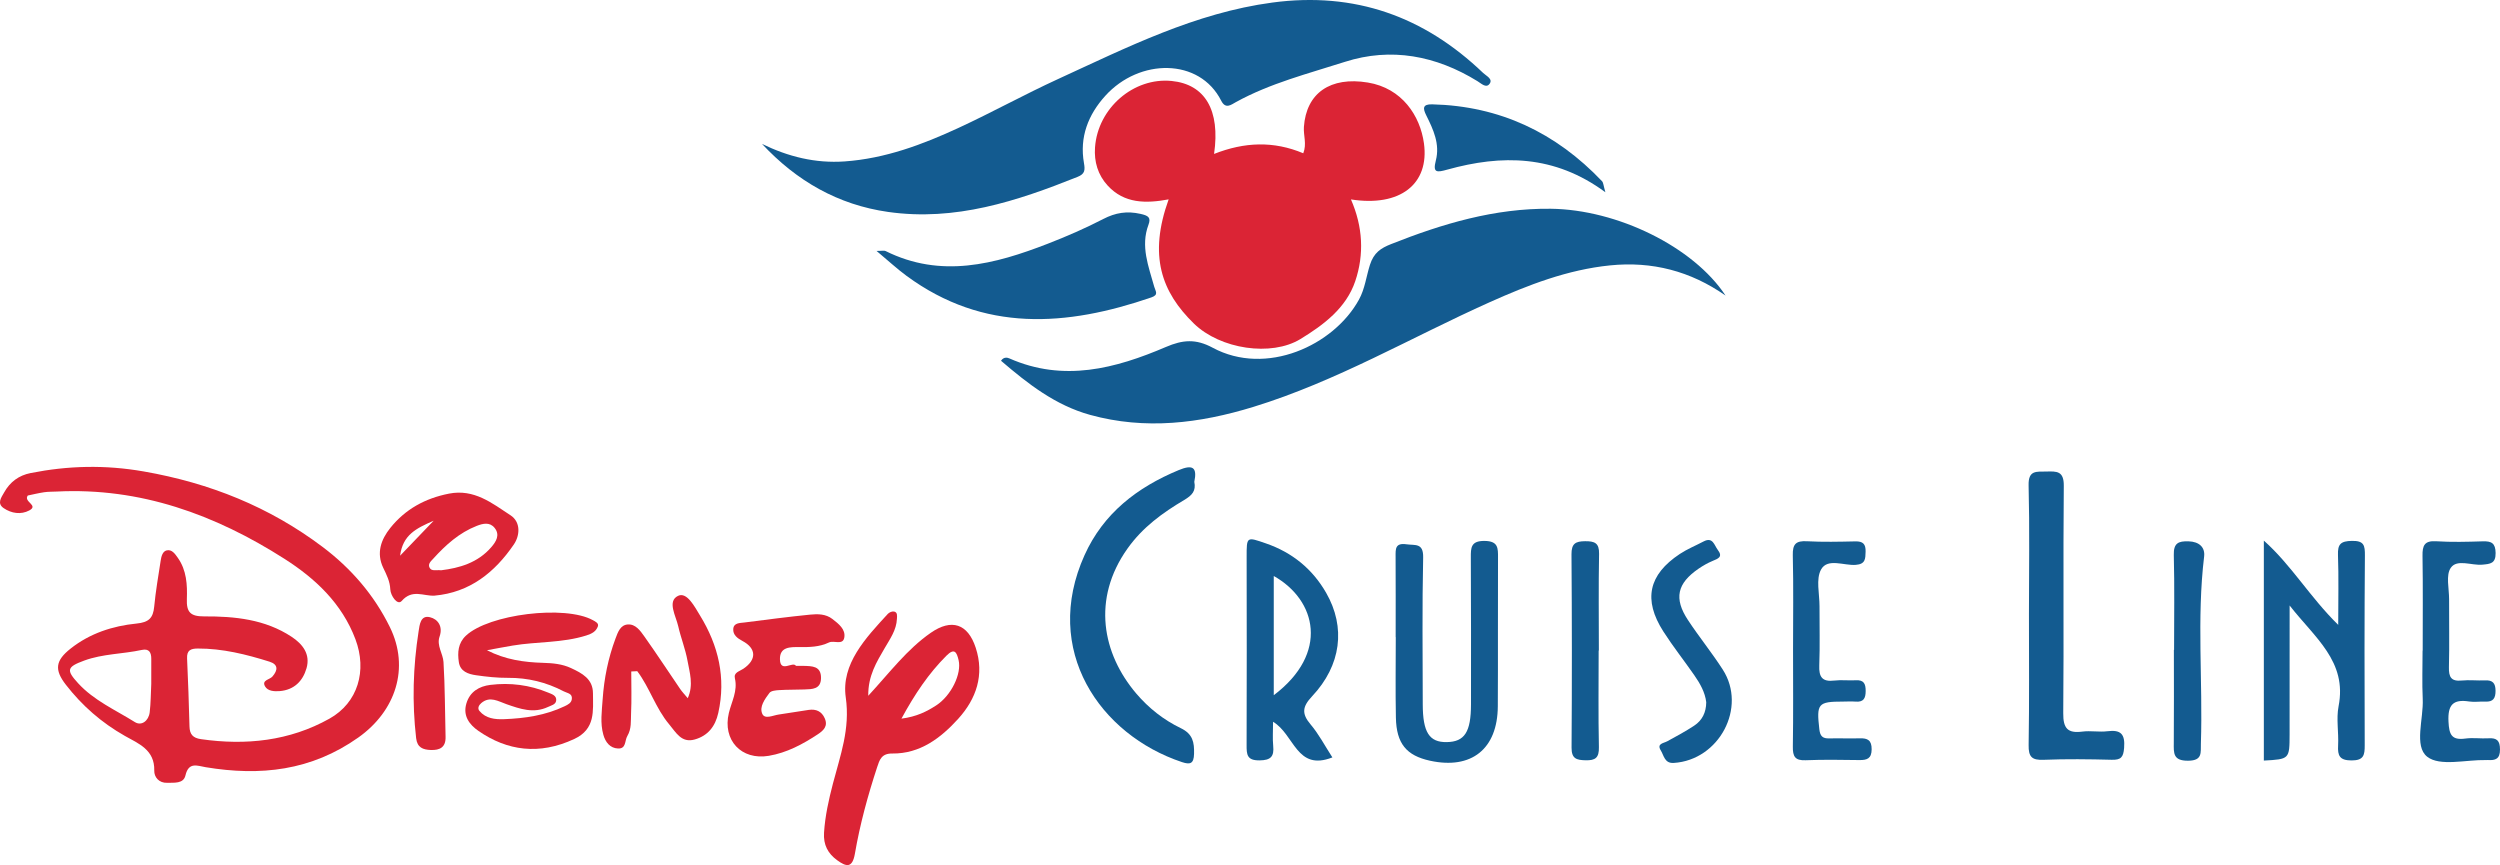
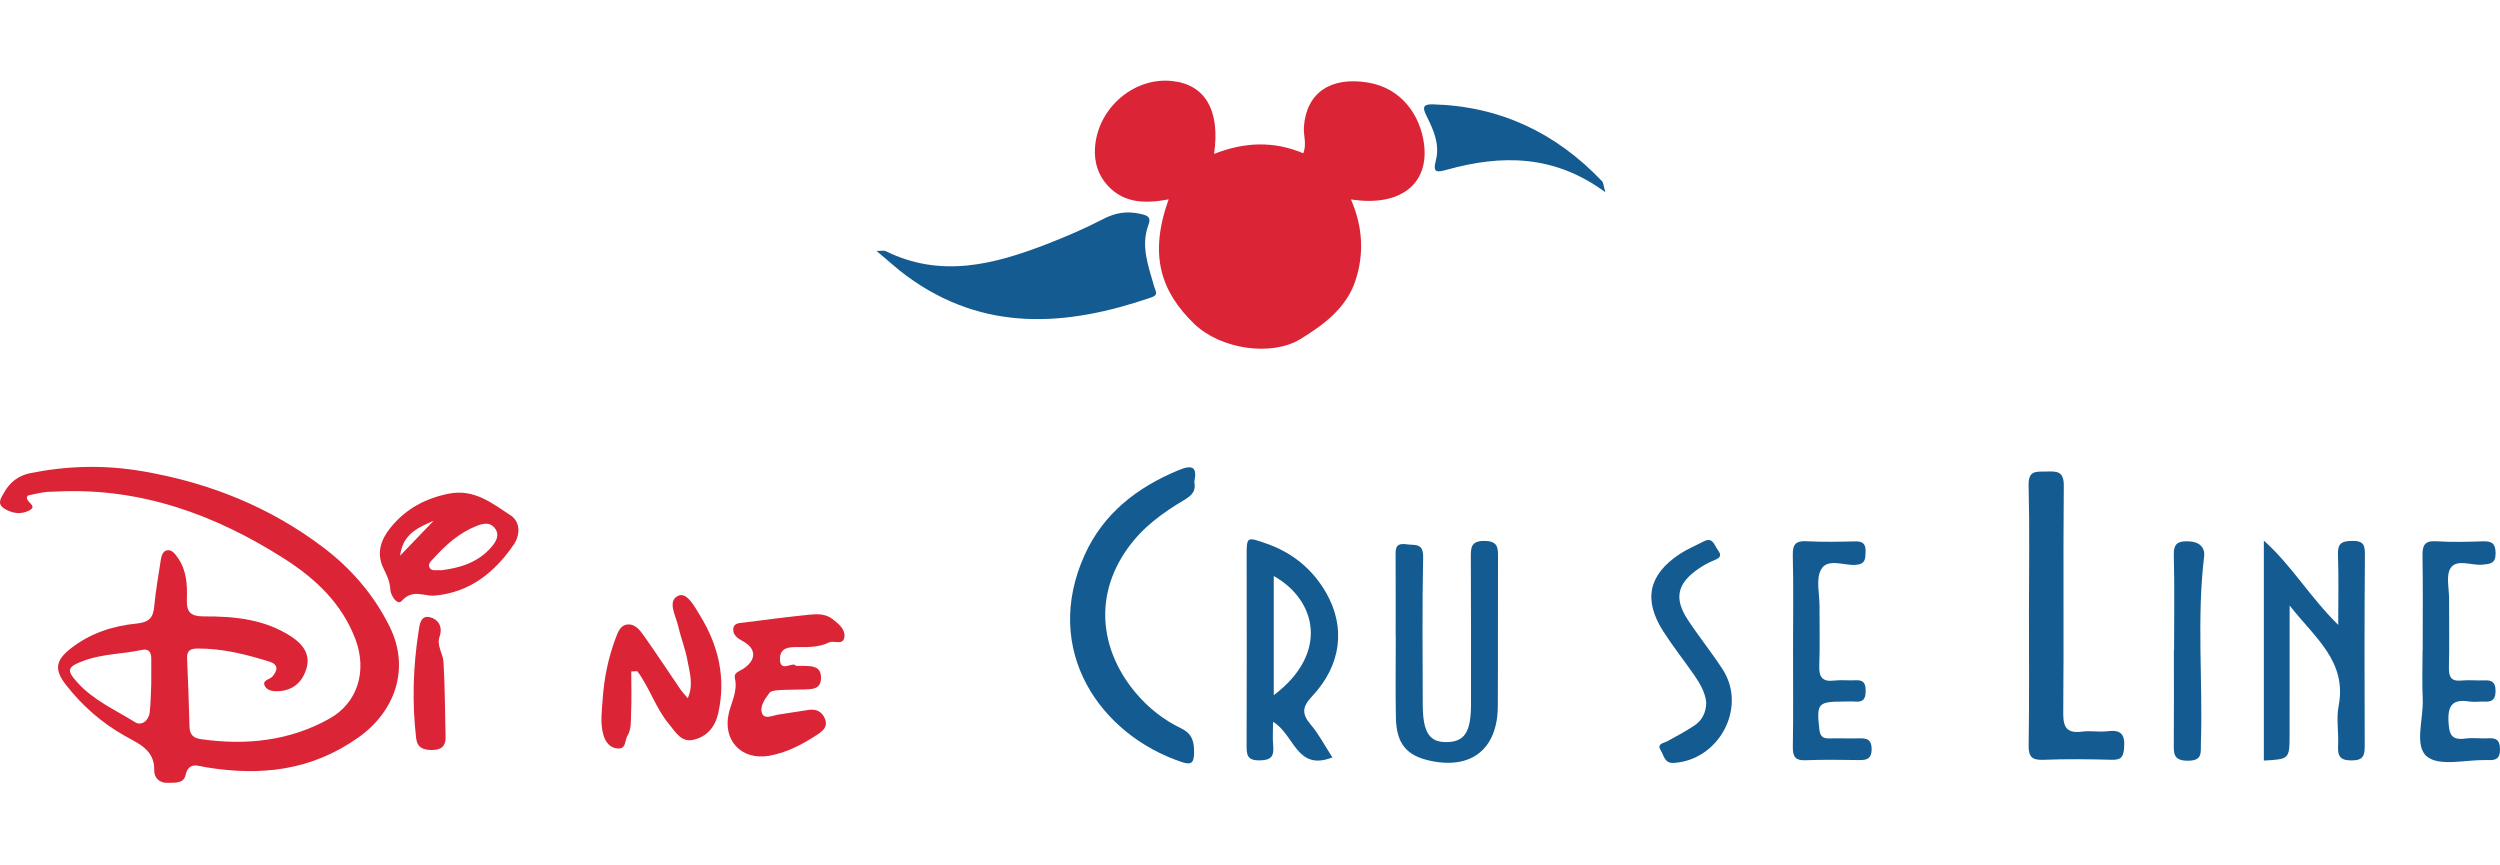
<svg xmlns="http://www.w3.org/2000/svg" id="Layer_2" data-name="Layer 2" viewBox="0 0 1251.18 432.945">
  <defs>
    <style>
      .cls-1 {
        fill: #135b90;
      }

      .cls-1, .cls-2 {
        stroke-width: 0px;
      }

      .cls-2 {
        fill: #db2435;
      }
    </style>
  </defs>
  <g id="Layer_1-2" data-name="Layer 1">
    <g>
      <path class="cls-2" d="M607.609,77.038c15.231-6.003,29.799-6.56,44.638-.329,1.855-4.607.021-8.943.319-13.191,1.195-17.009,13.291-25.295,32.004-22.213,17.165,2.826,26.176,16.673,28.074,30.399,2.823,20.407-11.921,31.966-36.533,28.099,5.981,13.66,6.684,27.491,2.152,40.922-4.568,13.54-15.949,21.946-27.453,28.97-14.498,8.852-40.065,5.146-53.334-7.804-16.165-15.777-22.764-33.899-12.6-62.111-11.422,2.126-22.238,2.133-30.541-6.933-4.897-5.347-6.808-11.943-6.313-19.039,1.377-19.712,19.346-35.192,38.365-33.288,16.621,1.664,24.406,14.493,21.221,36.517Z" />
-       <path class="cls-1" d="M863.594,147.928c-17.55-12.296-36.8-17.236-57.778-15.114-21.312,2.156-41.02,9.803-60.35,18.468-39.306,17.621-76.67,39.597-118.151,52.341-26.945,8.278-54.096,11.654-81.765,4.009-17.413-4.811-31.188-15.614-44.569-27.085,1.339-2.017,3.157-1.63,4.188-1.175,27.144,11.976,53.062,5.093,78.35-5.731,8.421-3.604,14.938-4.169,23.388.384,26.737,14.405,60.575-1.036,73.228-24.091,2.982-5.433,3.649-11.616,5.466-17.335,1.963-6.179,5.466-8.401,10.596-10.436,25.696-10.196,51.912-18.014,79.907-17.688,33.225.387,71.356,18.975,87.49,43.454Z" />
-       <path class="cls-1" d="M381.356,72.017c13.123,6.41,26.727,9.793,41.324,8.773,20.311-1.419,39.036-8.448,57.155-16.839,16.718-7.742,32.987-16.732,49.647-24.372,34.523-15.831,68.718-33.144,107.319-38.303,41.217-5.509,75.918,6.906,105.509,35.271,1.529,1.465,5.024,2.967,3.145,5.444-1.699,2.24-3.979-.104-6.074-1.395-20.681-12.737-43.186-17.054-66.297-9.642-18.399,5.9-37.375,10.684-54.533,20.142-2.466,1.359-5.173,3.661-7.377-.697-10.871-21.492-40.916-21.286-57.954-2.504-8.65,9.535-13.015,20.748-10.727,33.758.613,3.485.48,5.392-3.184,6.859-30.452,12.197-61.278,22.331-94.831,17.556-25.092-3.571-45.807-15.492-63.122-34.052Z" />
      <path class="cls-2" d="M13.904,248.002c-2.298,3.199,5.655,4.848.733,7.469-4.142,2.206-8.919,1.496-12.812-1.173-3.494-2.396-1.149-5.338.263-7.865,2.922-5.232,7.297-8.512,13.276-9.693,18.819-3.719,37.22-4.174,56.579-.792,33.094,5.782,62.896,17.723,89.536,37.79,14.241,10.727,25.729,24.01,33.639,40.104,10.082,20.512,2.84,42.078-15.779,55.256-23.581,16.691-49.079,19.406-76.385,14.865-4.187-.696-8.524-2.823-10.144,4.125-.996,4.273-5.725,3.562-9.187,3.686-4.021.144-6.51-2.827-6.42-6.115.285-10.452-7.975-13.546-14.725-17.368-11.641-6.591-21.381-15.116-29.505-25.584-5.85-7.538-5.26-12.086,2.396-18.133,9.642-7.614,21.051-11.321,32.975-12.506,6.134-.609,8.284-2.741,8.827-8.465.731-7.708,2.065-15.361,3.243-23.022.319-2.075.923-4.66,3.042-5.137,2.584-.581,4.156,1.778,5.546,3.745,4.403,6.231,4.771,13.497,4.514,20.62-.236,6.549,1.783,8.714,8.605,8.68,15.314-.076,30.541,1.429,43.843,10.223,5.526,3.653,9.468,8.7,7.435,15.742-1.86,6.441-6.241,10.838-13.389,11.422-2.721.222-5.998.028-7.357-2.356-1.804-3.162,2.296-3.335,3.672-4.914,2.784-3.193,2.999-6.065-1.462-7.464-11.661-3.656-23.474-6.604-35.849-6.571-3.609.01-5.578.875-5.385,4.984.534,11.331.908,22.671,1.203,34.011.103,3.945,1.703,5.785,5.763,6.366,22.519,3.218,44.313.912,64.275-10.254,14.315-8.008,18.915-24.071,13.016-39.744-6.74-17.911-20.056-30.394-35.544-40.27-34.663-22.104-72.074-35.774-114.018-33.653-2.088.106-4.201.038-6.258.347-2.888.433-5.735,1.143-8.165,1.644ZM75.702,342.242c0-4.171-.015-8.341.005-12.512.015-3.21-1.089-5.247-4.749-4.454-9.555,2.07-19.51,1.899-28.831,5.327-8.676,3.191-9.074,4.741-3.034,11.337,7.965,8.697,18.704,13.366,28.414,19.448,3.342,2.094,6.897-.66,7.41-4.88.573-4.716.544-9.505.786-14.267Z" />
      <path class="cls-1" d="M438.684,125.584c2.792,0,3.807-.301,4.5.043,27.753,13.82,54.605,6.676,81.209-3.651,9.43-3.66,18.76-7.714,27.736-12.359,6.153-3.184,11.868-4.11,18.681-2.571,3.869.874,5.334,1.792,3.974,5.413-4.066,10.831.063,20.878,2.869,31.028.631,2.282,2.403,4.042-1.442,5.362-42.453,14.579-83.858,17.613-122.478-10.764-4.742-3.484-9.081-7.518-15.049-12.502Z" />
-       <path class="cls-2" d="M434.54,348.217c10.828-11.739,19.42-23.276,31.308-31.529,10.338-7.177,18.501-4.617,22.474,7.503,4.456,13.591.254,25.604-8.769,35.555-8.692,9.586-19.078,17.537-33.025,17.37-5.386-.064-6.355,3.209-7.555,6.861-4.654,14.169-8.588,28.56-11.116,43.24-1.28,7.43-4.346,6.595-8.871,3.31-4.653-3.379-6.966-7.724-6.582-13.773.534-8.407,2.359-16.524,4.458-24.6,3.67-14.119,8.682-27.279,6.418-43.135-2.389-16.737,10.016-29.775,21.033-41.769.692-.754,2.154-1.395,3.085-1.212,1.9.374,1.55,2.251,1.49,3.655-.24,5.626-3.436,10.031-6.122,14.666-4.009,6.92-8.354,13.748-8.229,23.858ZM451.145,359.661c7.633-1.003,12.631-3.548,17.351-6.594,7.578-4.892,12.882-15.905,11.256-22.685-.945-3.939-2.026-6.295-6.114-2.204-8.881,8.887-15.757,19.101-22.493,31.484Z" />
      <path class="cls-1" d="M698.49,318.865c0-13.431.053-26.863-.033-40.293-.024-3.823-.238-6.977,5.428-6.168,4.381.626,8.524-.831,8.363,6.609-.529,24.464-.242,48.946-.203,73.421.022,14.078,3.264,19.108,11.999,18.968,8.945-.143,12.129-5.004,12.147-18.939.032-24.475.034-48.95-.085-73.424-.024-4.899-.014-8.388,6.864-8.319,6.893.069,6.766,3.592,6.741,8.485-.126,24.773.052,49.547-.101,74.319-.132,21.343-13.212,31.714-33.919,27.202-11.837-2.579-16.827-8.58-17.087-21.568-.268-13.426-.06-26.862-.06-40.293-.018,0-.035,0-.053-0Z" />
      <path class="cls-1" d="M1145.893,303.03c0,22.93.034,43.707-.013,64.483-.028,12.439-.084,12.439-12.891,13.133v-110.095c13.888,12.4,22.96,28.171,37.224,42.185,0-12.74.28-23.867-.119-34.969-.197-5.475,1.386-6.962,6.963-7.069,6.101-.117,6.549,2.273,6.51,7.329-.244,31.656-.225,63.316-.093,94.973.02,4.892-.482,7.601-6.605,7.577-5.963-.023-6.988-2.355-6.711-7.472.356-6.551-.994-13.342.24-19.67,4.38-22.452-11.884-34.21-24.506-50.406Z" />
      <path class="cls-1" d="M597.716,241.141c.926,4.555-1.103,6.741-5.043,9.08-10.81,6.417-20.794,13.608-28.413,24.348-17.926,25.27-12.543,52.624,4.418,72.535,6.257,7.345,13.741,13.206,22.265,17.318,6.08,2.933,6.792,7.117,6.646,12.876-.126,4.939-1.947,5.482-6.055,4.112-41.032-13.682-70.213-56.016-48.742-103.592,9.441-20.92,26.294-33.895,47.114-42.542,7.025-2.917,9.336-1.432,7.811,5.866Z" />
      <path class="cls-1" d="M1015.432,307.408c.013-21.507.365-43.022-.174-64.516-.194-7.723,3.99-6.773,8.872-6.901,5.225-.137,8.811-.301,8.739,7.134-.365,37.932.08,75.871-.272,113.803-.071,7.589,2.182,10.18,9.583,9.214,4.113-.537,8.41.343,12.527-.178,6.752-.854,8.892,1.451,8.354,8.328-.369,4.726-1.599,6.081-6.222,5.958-11.348-.301-22.723-.445-34.06.011-5.903.238-7.608-1.45-7.506-7.439.371-21.799.147-43.608.16-65.414Z" />
      <path class="cls-1" d="M666.823,379.065c-18.006,7.06-18.91-11.383-29.692-17.841,0,4.731-.29,8.423.069,12.05.527,5.339-1.174,7.235-6.888,7.276-6.263.045-6.443-2.895-6.421-7.72.145-31.346.035-62.693.017-94.04-.006-10.373-.058-10.191,9.723-6.808,13.116,4.537,23.207,12.782,30.045,24.669,9.976,17.34,7.553,36.351-7.009,51.816-4.862,5.164-5.348,8.657-.772,14.061,4.15,4.901,7.177,10.751,10.928,16.536ZM637.485,347.935c27.809-20.999,21.452-47.598,0-59.665v59.665Z" />
-       <path class="cls-2" d="M243.718,325.425c9.158,4.74,18.549,6.031,28.102,6.309,4.794.139,9.525.555,13.958,2.621,5.543,2.584,10.969,5.419,10.983,12.622.016,8.815,1.332,17.874-9.359,22.864-17.579,8.206-33.615,5.893-47.93-4.021-4.531-3.138-7.906-7.514-6.064-13.747,1.754-5.936,6.442-8.619,12.012-9.303,9.91-1.218,19.652.027,28.939,3.869,1.824.755,4.39,1.473,3.972,4.112-.296,1.87-2.442,2.299-4.082,3.067-7.227,3.385-13.919.988-20.775-1.391-4.046-1.404-8.309-4.236-12.622-.543-1.155.989-2.046,2.57-.908,3.926,3.196,3.81,7.785,4.293,12.279,4.125,10.476-.393,20.763-1.897,30.376-6.487,1.679-.802,3.374-1.655,3.59-3.609.313-2.828-2.22-2.871-4.023-3.816-8.77-4.601-18.005-6.842-27.943-6.773-5.341.037-10.723-.55-16.019-1.315-3.885-.561-7.891-1.872-8.573-6.556-.699-4.795-.425-9.494,3.544-13.227,11.445-10.765,49.602-15.46,63.554-7.76,1.33.734,3.083,1.538,2.464,3.174-.934,2.469-2.926,3.58-5.749,4.472-12.044,3.807-24.63,3.01-36.852,5.053-4.301.719-8.583,1.554-12.873,2.337Z" />
      <path class="cls-2" d="M315.927,336.051c0,7.04.239,14.092-.097,21.116-.178,3.719.31,7.499-1.875,11.201-1.375,2.329-.487,6.411-4.634,6.234-4.024-.172-6.296-3.14-7.348-6.832-1.675-5.875-.763-11.857-.361-17.789.707-10.452,2.777-20.622,6.449-30.469,1.188-3.186,2.422-6.68,6.059-6.984,3.929-.328,6.334,3.133,8.346,5.969,6.15,8.671,11.969,17.575,17.967,26.354.985,1.441,2.221,2.711,3.774,4.583,3.001-6.752.927-12.864-.131-18.783-1.044-5.835-3.328-11.438-4.638-17.24-1.174-5.202-5.635-12.536-.084-15.207,4.449-2.141,8.329,5.502,11.001,9.851,9.216,14.999,13.043,31.16,9.125,48.761-1.506,6.766-5.203,11.413-11.796,13.275-6.65,1.878-9.313-3.473-12.768-7.57-6.761-8.02-9.741-18.31-15.98-26.616-1.004.049-2.007.099-3.011.148Z" />
      <path class="cls-2" d="M398.353,333.245c1.949,0,2.846-.025,3.742.004,4.263.138,8.883-.033,8.804,6.126-.072,5.626-4.41,5.527-8.334,5.681-4.181.164-8.374.062-12.547.319-1.711.105-4.115.304-4.931,1.404-2.27,3.058-5.171,6.919-3.582,10.481,1.278,2.866,5.355.757,8.182.348,5.022-.728,10.025-1.591,15.047-2.323,3.649-.532,6.473.681,8.023,4.202,1.745,3.963-.638,6.137-3.552,8.058-7.534,4.964-15.43,9.189-24.433,10.718-13.755,2.336-23.255-7.837-19.997-21.424,1.373-5.724,4.495-11.032,3.02-17.348-.689-2.95,2.247-3.458,4.237-4.798,6.773-4.564,6.497-10.212-.427-13.89-2.526-1.342-4.829-3.039-4.63-5.994.213-3.152,3.296-2.978,5.56-3.267,10.957-1.398,21.913-2.845,32.902-3.937,3.801-.378,7.827-.395,11.179,2.199,3.119,2.413,6.681,5.173,5.925,9.313-.725,3.969-5.177,1.232-7.67,2.427-4.694,2.251-9.696,2.364-14.734,2.305-4.602-.054-9.92-.167-9.799,6.07.138,7.112,6.488.826,8.015,3.328Z" />
      <path class="cls-1" d="M897.37,325.333c.006-15.822.251-31.651-.126-47.464-.134-5.606,1.587-7.286,7.074-6.988,8.041.435,16.125.252,24.185.067,3.852-.089,5.293,1.297,5.176,5.184-.107,3.553-.057,6.184-4.895,6.565-5.97.471-14.108-3.538-17.378,2.307-2.687,4.803-.763,12.211-.792,18.465-.046,9.852.262,19.715-.124,29.552-.225,5.751,1.447,8.327,7.519,7.586,3.533-.431,7.168.06,10.74-.149,4.047-.237,4.974,1.713,4.965,5.382-.01,3.743-1.113,5.63-5.104,5.298-2.076-.173-4.178-.014-6.269-.013-12.562.009-13.275,1.02-11.815,13.866.396,3.489,1.674,4.651,4.983,4.564,5.074-.134,10.158.112,15.23-.046,3.966-.123,5.996.955,5.968,5.506-.029,4.645-2.313,5.428-6.149,5.381-8.959-.111-17.932-.288-26.876.088-5.313.223-6.493-1.901-6.414-6.791.258-16.116.097-32.239.103-48.359Z" />
-       <path class="cls-1" d="M1212.492,325.624c0-15.811.16-31.625-.092-47.432-.082-5.136.943-7.684,6.845-7.306,7.728.495,15.518.287,23.271.036,4.37-.142,6.409.864,6.468,5.857.063,5.292-2.699,5.458-6.647,5.822-5.424.5-12.646-2.957-15.791,1.576-2.549,3.674-.82,10.37-.842,15.727-.047,11.336.205,22.678-.085,34.007-.125,4.887,1.084,7.219,6.415,6.675,3.839-.392,7.76.111,11.63-.081,3.863-.192,5.271,1.403,5.286,5.224.014,3.733-1.191,5.606-5.123,5.406-2.679-.136-5.427.359-8.046-.052-8.153-1.28-10.799,1.751-10.377,10.086.323,6.392,1.489,9.411,8.444,8.46,3.808-.521,7.759.111,11.624-.13,4.203-.262,5.683,1.224,5.708,5.595.027,4.735-2.285,5.54-6.064,5.279-.297-.021-.597.024-.895.018-10.098-.215-23.164,3.319-29.483-1.675-6.689-5.286-1.756-18.945-2.228-28.929-.38-8.037-.077-16.106-.077-24.161h.059Z" />
+       <path class="cls-1" d="M1212.492,325.624c0-15.811.16-31.625-.092-47.432-.082-5.136.943-7.684,6.845-7.306,7.728.495,15.518.287,23.271.036,4.37-.142,6.409.864,6.468,5.857.063,5.292-2.699,5.458-6.647,5.822-5.424.5-12.646-2.957-15.791,1.576-2.549,3.674-.82,10.37-.842,15.727-.047,11.336.205,22.678-.085,34.007-.125,4.887,1.084,7.219,6.415,6.675,3.839-.392,7.76.111,11.63-.081,3.863-.192,5.271,1.403,5.286,5.224.014,3.733-1.191,5.606-5.123,5.406-2.679-.136-5.427.359-8.046-.052-8.153-1.28-10.799,1.751-10.377,10.086.323,6.392,1.489,9.411,8.444,8.46,3.808-.521,7.759.111,11.624-.13,4.203-.262,5.683,1.224,5.708,5.595.027,4.735-2.285,5.54-6.064,5.279-.297-.021-.597.024-.895.018-10.098-.215-23.164,3.319-29.483-1.675-6.689-5.286-1.756-18.945-2.228-28.929-.38-8.037-.077-16.106-.077-24.161Z" />
      <path class="cls-2" d="M217.424,298.103c-5.504.304-11.079-3.419-16.372,2.649-2.165,2.483-5.585-2.733-5.717-5.759-.181-4.122-1.873-7.339-3.54-10.824-3.536-7.394-1.125-14.126,3.545-19.953,7.533-9.4,17.458-14.834,29.392-17.172,12.58-2.464,21.564,4.807,30.771,10.84,5.213,3.416,4.719,10.132,1.657,14.612-9.552,13.975-22.037,24.04-39.737,25.608ZM220.775,285.406c9.062-1.105,18.358-3.697,25.158-11.62,2.311-2.693,4.44-6.034,1.626-9.566-2.449-3.074-5.87-2.243-8.989-1.021-8.767,3.435-15.547,9.57-21.749,16.41-1.125,1.24-2.861,2.66-1.784,4.576,1.042,1.853,3.177.937,5.738,1.222ZM217.043,260.608c-8.799,3.823-15.437,7.062-16.811,17.515,5.742-5.983,10.492-10.931,16.811-17.515Z" />
      <path class="cls-1" d="M853.927,351.467c-.569-4.99-3.096-9.387-5.99-13.556-5.095-7.337-10.666-14.361-15.476-21.875-10.173-15.891-7.449-28.407,8.26-38.81,3.698-2.449,7.894-4.14,11.838-6.223,4.7-2.482,5.336,1.831,7.152,4.211,2.691,3.525.15,4.369-2.575,5.503-2.455,1.022-4.822,2.37-7.021,3.875-10.777,7.38-12.475,14.9-5.348,25.714,5.563,8.442,11.983,16.327,17.446,24.829,12.183,18.96-1.788,45.245-24.538,46.695-4.633.295-4.921-3.722-6.486-6.246-2.147-3.463,1.319-3.548,3.267-4.614,4.573-2.504,9.191-4.973,13.525-7.855,3.94-2.62,5.908-6.595,5.946-11.647Z" />
      <path class="cls-1" d="M803.446,96.218c-25.556-18.868-51.933-18.868-79.089-11.336-5.18,1.437-7.405,1.801-5.765-4.537,2.144-8.288-1.269-15.529-4.814-22.664-1.672-3.364-1.939-5.584,3.005-5.463,33.778.825,61.865,14.166,84.976,38.463.709.745.699,2.172,1.687,5.537Z" />
      <path class="cls-1" d="M1088.065,325.232c0-15.829.27-31.665-.139-47.484-.154-5.966,2.309-6.989,7.406-6.829,5.288.166,8.33,2.979,7.772,7.609-3.758,31.173-.595,62.436-1.62,93.633-.147,4.482.933,8.526-6.447,8.56-7.516.034-7.158-3.826-7.117-8.901.124-15.528.045-31.059.045-46.588h.099Z" />
-       <path class="cls-1" d="M800.081,325.559c0,16.127-.221,32.26.126,48.38.114,5.305-1.748,6.682-6.673,6.562-4.55-.111-7.048-.778-7.01-6.35.223-32.253.197-64.509-.035-96.762-.038-5.342,2.025-6.508,6.838-6.527,4.71-.019,7.069.834,6.965,6.319-.307,16.121-.11,32.252-.11,48.379h-.101Z" />
      <path class="cls-2" d="M215.6,375.354c-3.904-.162-6.788-1.171-7.337-5.925-2.063-17.863-1.547-35.643,1.222-53.371.531-3.4.941-8.319,5.717-7.157,3.953.962,6.567,4.605,4.797,9.67-1.579,4.518,1.703,8.539,1.96,12.755.759,12.467.707,24.983,1.036,37.478.137,5.204-2.852,6.706-7.394,6.55Z" />
    </g>
  </g>
</svg>